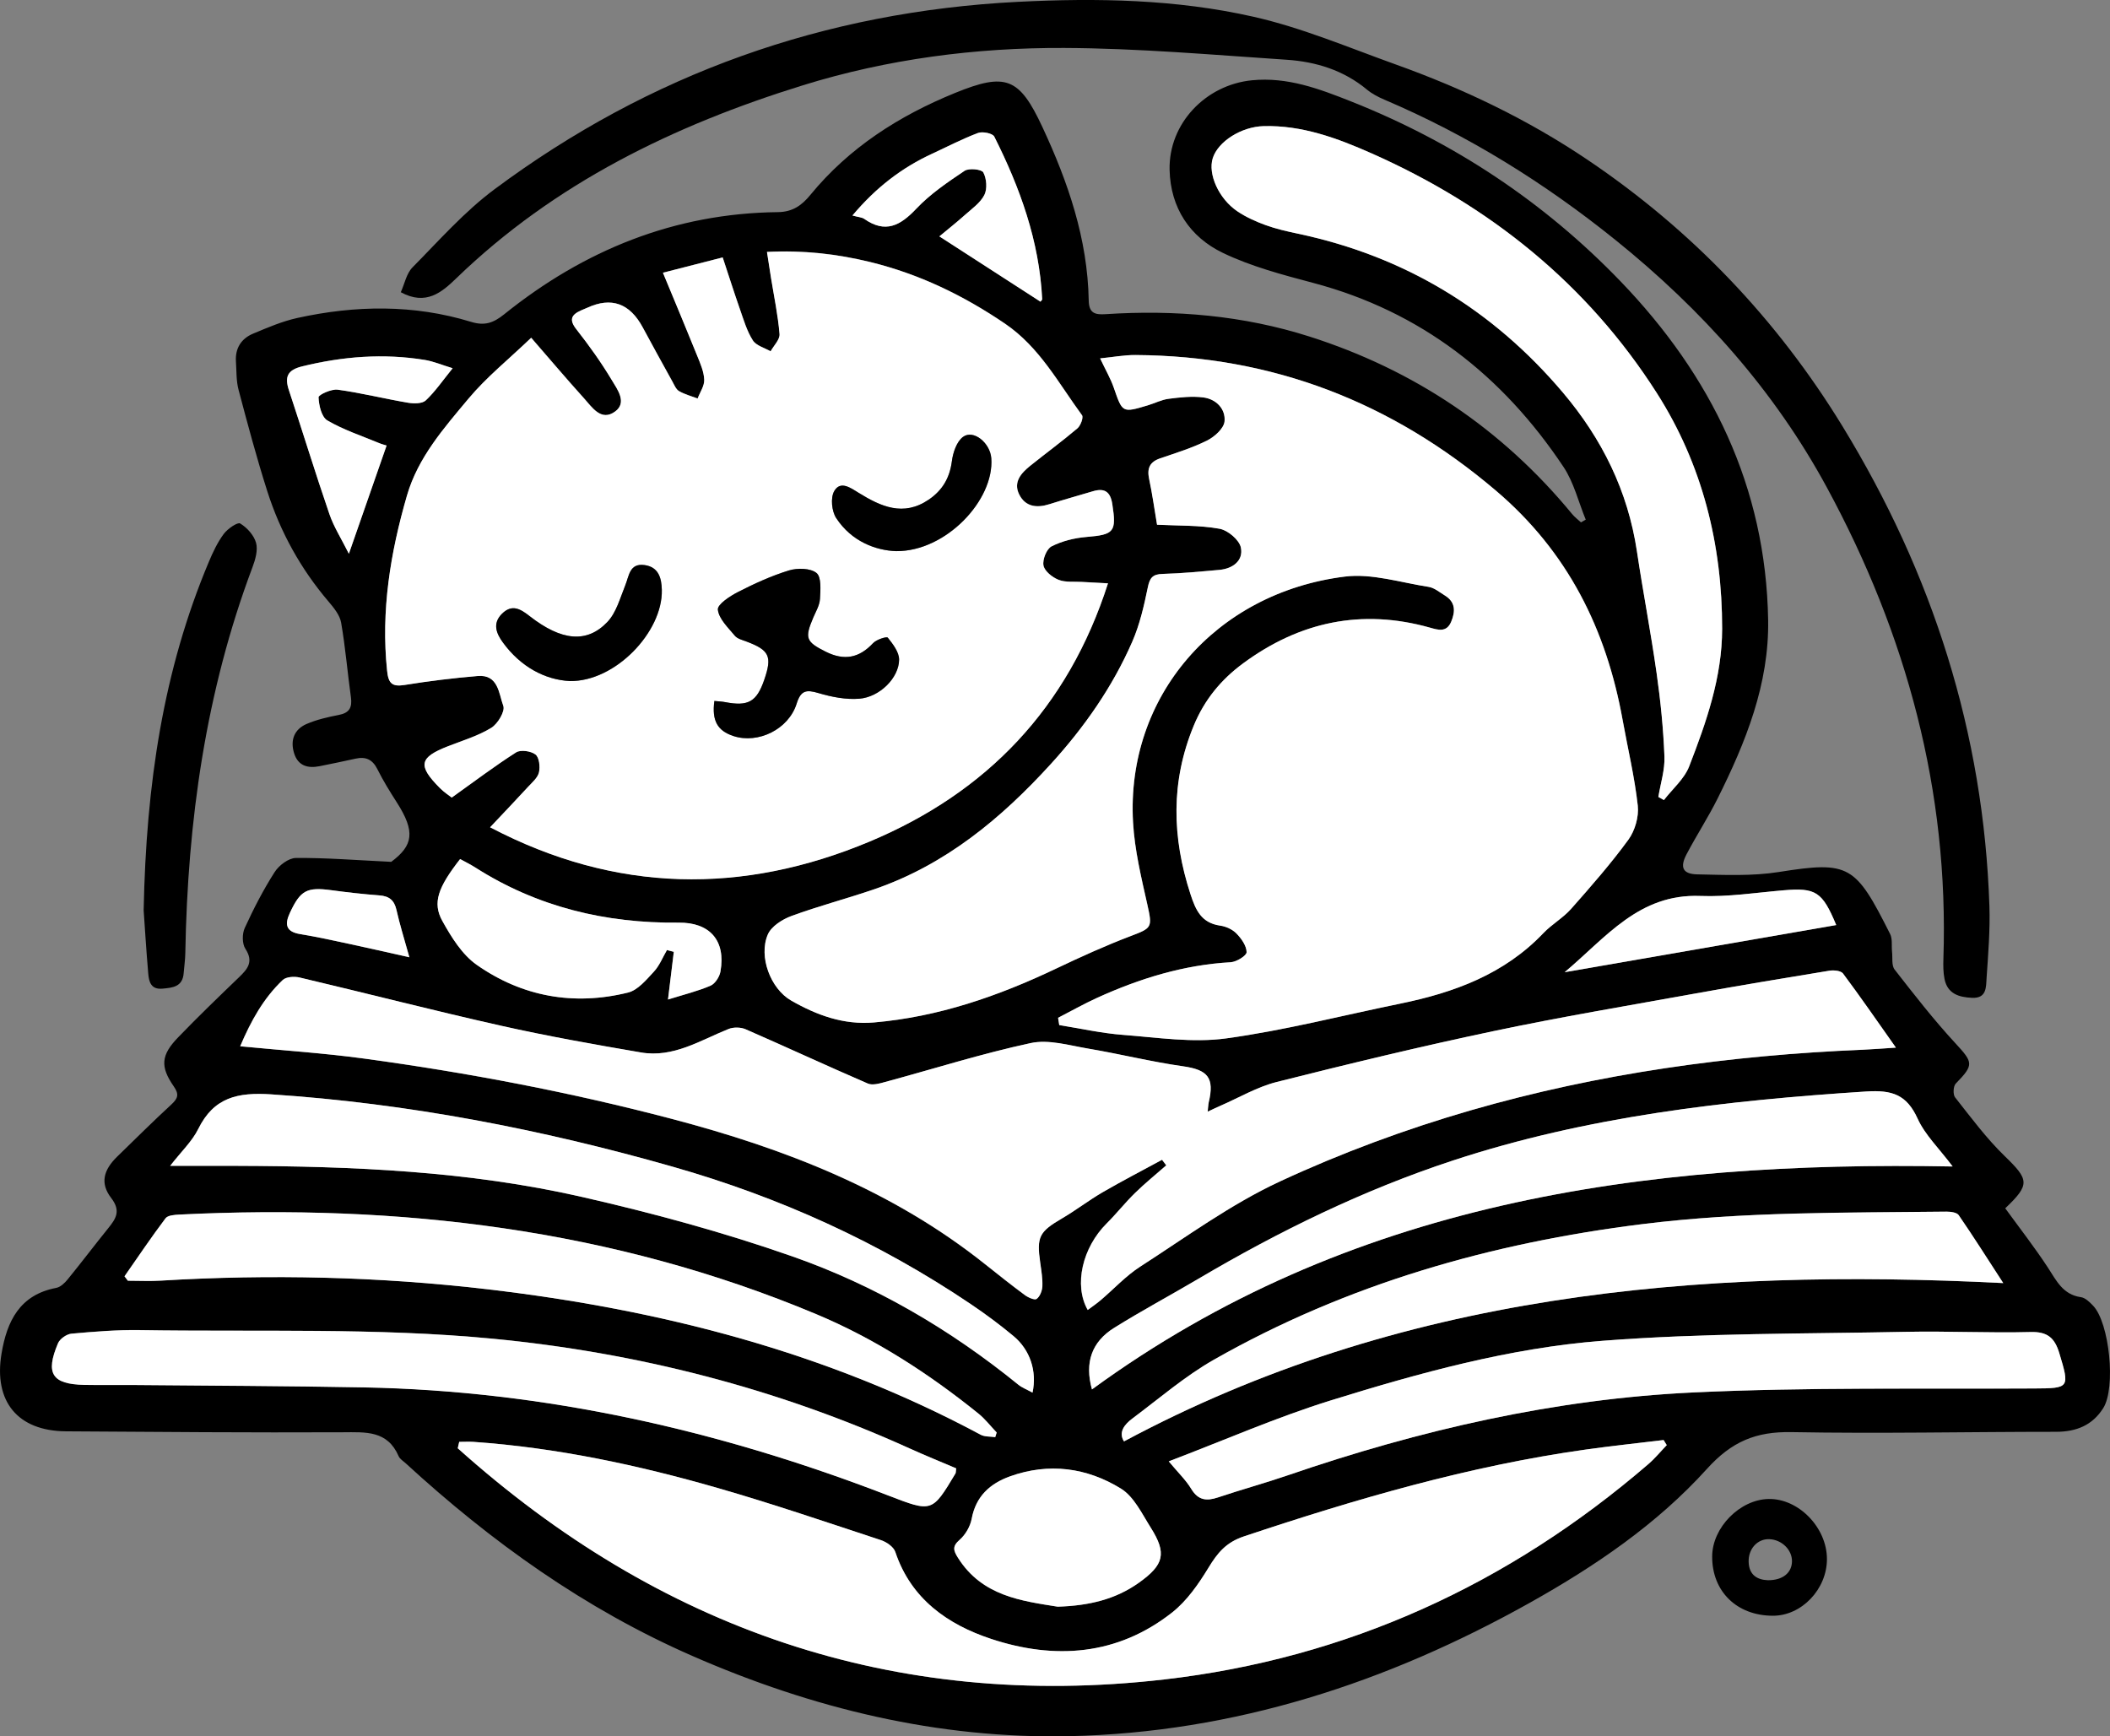
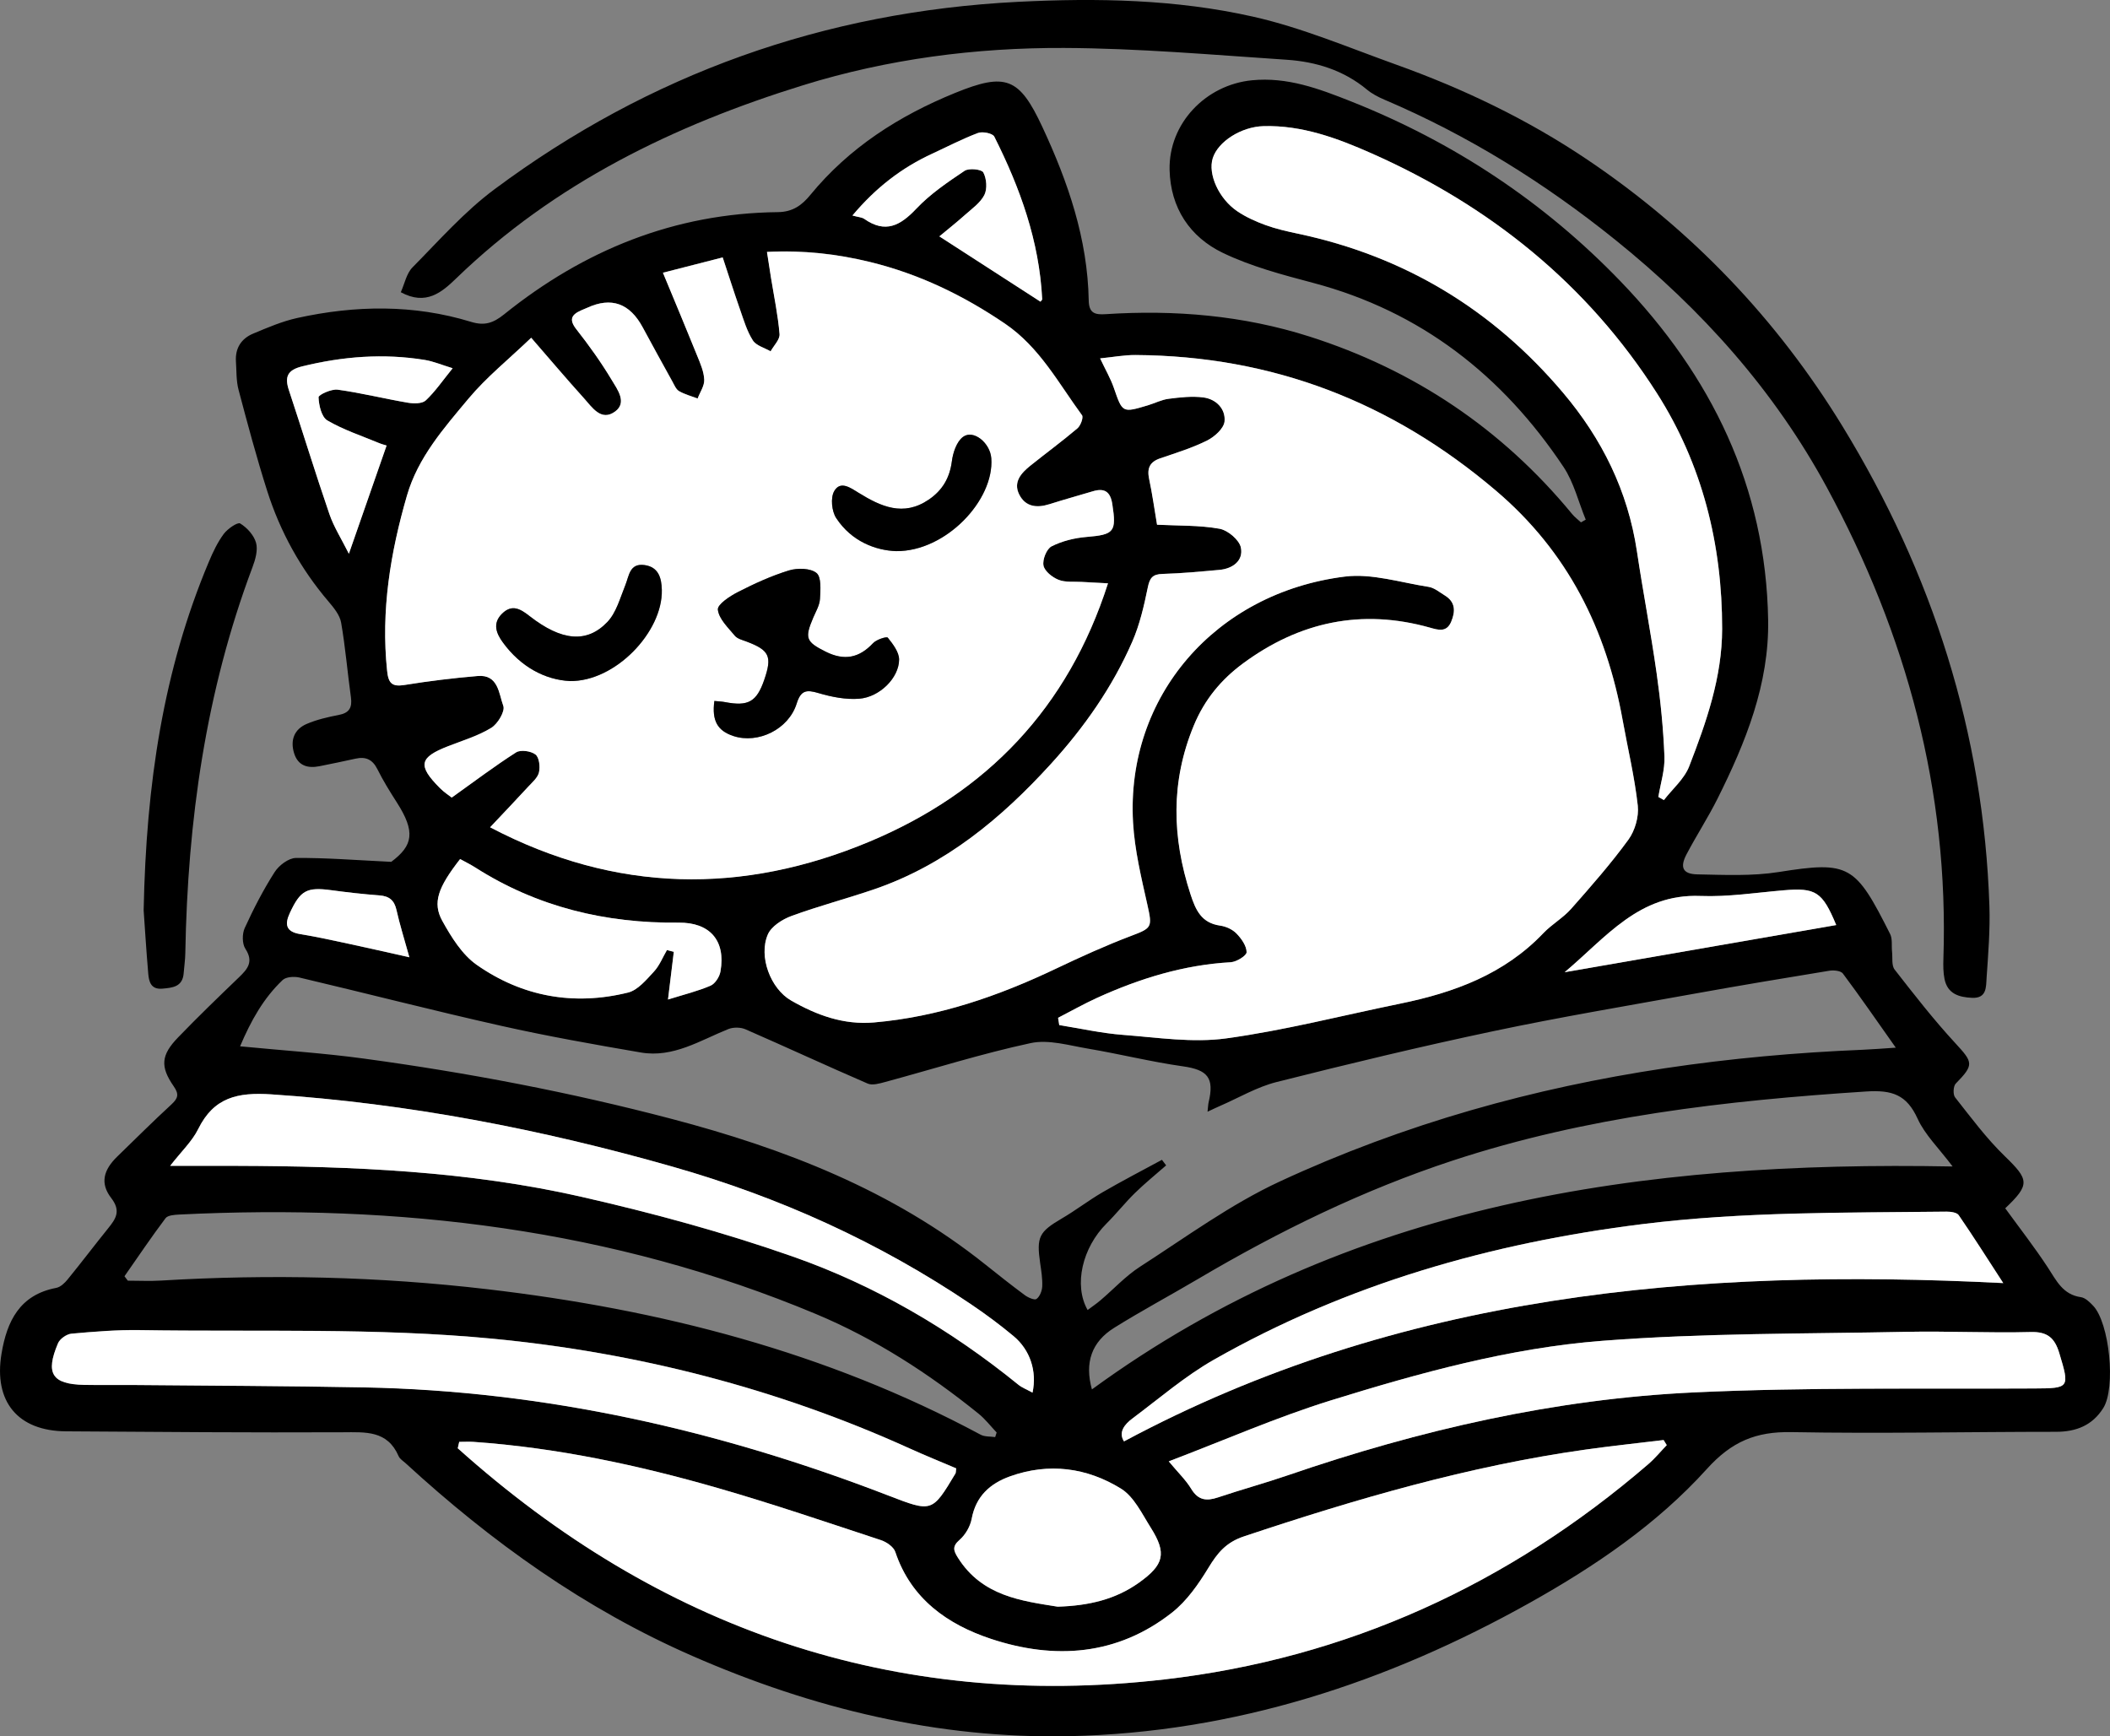
<svg xmlns="http://www.w3.org/2000/svg" id="Capa_2" viewBox="0 0 402.61 331.34">
  <rect x="0" y="0" width="402.61" height="331.34" fill="#808080" stroke="none" />
  <defs>
    <style>.cls-1{fill:#000;}.cls-1,.cls-2{stroke-width:0px;}.cls-2{fill:#fff;}</style>
  </defs>
  <g id="Capa_1-2">
    <path class="cls-1" d="M302.58,99.17c-1.39-3.37-2.26-7.09-4.24-10.06-11.64-17.46-27.22-29.68-47.79-35.13-5.84-1.55-11.8-3.12-17.21-5.72-6.3-3.03-10-8.59-10.17-15.84-.2-8.84,6.87-16.23,15.72-17.1,6.77-.66,12.82,1.62,18.87,4.02,19.6,7.77,36.84,19.17,51.45,34.34,17.34,18.01,27.74,39.23,28.17,64.62.21,12.25-4.29,23.36-9.66,34.11-1.81,3.62-4.03,7.03-5.91,10.61-1.31,2.49-.73,3.77,2.04,3.83,5.19.1,10.48.36,15.57-.45,13.5-2.15,14.62-1.31,21.23,11.82.48.95.25,2.24.37,3.37.13,1.16-.12,2.63.49,3.42,3.72,4.77,7.45,9.57,11.55,14.01,3.45,3.74,3.64,4.14.12,7.75-.48.49-.56,2.09-.13,2.63,3.03,3.84,5.97,7.82,9.47,11.21,4.64,4.5,4.89,5.41.1,9.96,2.71,3.73,5.58,7.41,8.13,11.3,1.64,2.5,2.85,5.17,6.31,5.66.84.12,1.67.94,2.32,1.62,3.14,3.28,4.38,15.69,1.94,19.55-2.06,3.27-5.12,4.51-8.95,4.52-16.85,0-33.7.37-50.54.06-6.77-.12-11.39,1.77-16.15,7.04-9.52,10.54-21.34,18.56-33.75,25.51-27.3,15.28-56.41,24.79-87.86,25.47-25.09.54-49.05-5.28-72.01-15.33-20.45-8.95-38.3-21.73-54.66-36.75-.47-.43-1.11-.81-1.34-1.35-2.14-4.94-6.29-4.58-10.68-4.56-17.59.08-35.19-.06-52.78-.18-9.22-.06-13.84-5.68-12.31-14.83,1.03-6.19,3.47-11.22,10.43-12.54.81-.15,1.62-.92,2.18-1.61,2.62-3.21,5.12-6.52,7.72-9.74,1.48-1.83,2.51-3.32.6-5.8-2.16-2.8-1.49-5.34,1.14-7.9,3.44-3.34,6.83-6.72,10.36-9.97,1.25-1.16,1.48-1.93.43-3.44-2.62-3.77-2.43-5.97.83-9.34,3.77-3.91,7.69-7.69,11.6-11.45,1.66-1.59,2.86-2.98,1.24-5.46-.63-.96-.63-2.85-.13-3.95,1.68-3.67,3.54-7.29,5.71-10.68.82-1.29,2.67-2.69,4.06-2.7,5.69-.05,11.38.41,18.19.74,4.19-3.12,4.65-5.75,1.06-11.35-1.32-2.06-2.62-4.16-3.71-6.35-.93-1.85-2.23-2.42-4.16-1.99-2.29.51-4.59.98-6.88,1.44-2.26.45-4.1-.09-4.84-2.47-.77-2.47,0-4.56,2.38-5.59,1.93-.83,4.05-1.32,6.13-1.72,2.02-.38,2.6-1.41,2.33-3.36-.66-4.75-1.05-9.54-1.87-14.26-.25-1.44-1.4-2.84-2.4-4.02-5.33-6.25-9.22-13.31-11.7-21.09-2.03-6.37-3.76-12.85-5.47-19.31-.46-1.72-.38-3.59-.5-5.4-.17-2.54,1.02-4.39,3.29-5.33,2.74-1.15,5.52-2.34,8.4-2.98,11.1-2.44,22.22-2.62,33.18.74,2.55.78,4.21.24,6.28-1.42,15.23-12.26,32.52-19.3,52.25-19.52,2.89-.03,4.63-1.37,6.18-3.26,7.43-9.06,16.93-15.12,27.65-19.49,9.65-3.93,12.25-2.95,16.65,6.51,4.9,10.51,8.63,21.35,8.84,33.1.04,2.43,1.19,2.75,3.23,2.61,13.2-.86,26.24.24,38.86,4.26,19.99,6.37,36.77,17.63,50.14,33.87.49.6,1.13,1.07,1.7,1.6.3-.17.6-.34.89-.51h.02ZM220.77,100.12c4.14.21,8.12.08,11.95.77,1.59.29,3.78,2.13,4.07,3.6.5,2.48-1.53,4.02-4.11,4.25-3.61.32-7.22.66-10.83.77-1.89.05-2.44.75-2.82,2.56-.73,3.52-1.54,7.11-2.97,10.38-3.77,8.64-9.16,16.32-15.48,23.27-9.49,10.43-20.17,19.31-33.77,23.97-5.23,1.79-10.6,3.2-15.79,5.1-1.74.64-3.83,1.97-4.5,3.53-1.81,4.19.52,10.34,4.44,12.59,4.87,2.79,10.01,4.69,15.81,4.19,12.29-1.06,23.69-5,34.74-10.27,4.69-2.23,9.43-4.39,14.28-6.23,4.05-1.53,4.12-1.64,3.15-5.98-1.16-5.18-2.43-10.42-2.73-15.69-1.38-24,15.69-43.81,40.39-46.91,5.18-.65,10.68,1.13,16.01,1.96,1.09.17,2.09,1.02,3.08,1.63,2.05,1.25,2.06,3.02,1.23,5.01-.88,2.12-2.52,1.58-4.06,1.14-13.04-3.67-24.9-1.12-35.68,6.84-4.17,3.08-7.34,6.91-9.38,11.85-4.43,10.71-4.15,21.34-.63,32.17.99,3.03,2.09,5.49,5.66,6,1.11.16,2.35.73,3.12,1.51.94.96,1.91,2.35,1.93,3.56,0,.65-1.93,1.85-3.03,1.92-8.97.51-17.36,3.11-25.47,6.78-2.54,1.15-4.98,2.54-7.47,3.82.07.46.15.93.22,1.39,4.06.64,8.09,1.56,12.17,1.87,6.55.5,13.26,1.55,19.68.67,11.16-1.53,22.14-4.36,33.19-6.63,10.29-2.11,19.87-5.61,27.35-13.47,1.61-1.69,3.74-2.89,5.28-4.62,3.79-4.28,7.57-8.59,10.93-13.2,1.25-1.72,2.02-4.38,1.79-6.48-.61-5.49-1.91-10.9-2.89-16.34-3.12-17.33-10.46-32.12-24.19-43.79-19.92-16.93-42.66-25.71-68.76-25.87-2.16,0-4.31.4-6.75.64,1.05,2.22,2.01,3.87,2.62,5.63,1.65,4.76,1.6,4.79,6.5,3.32,1.33-.4,2.61-1.07,3.96-1.24,2.19-.27,4.45-.54,6.61-.26,2.45.32,4.28,2.2,4.05,4.58-.13,1.34-1.91,2.93-3.32,3.64-2.84,1.42-5.93,2.36-8.95,3.4-2,.69-2.55,1.91-2.12,3.93.6,2.8.99,5.65,1.51,8.73h-.02ZM93.53,157.85c24,12.6,48.21,12.86,72.43,2.72,22.28-9.34,37.82-25.43,45.47-49.27-2.07-.11-3.54-.18-5.01-.27-1.49-.09-3.1.12-4.42-.4-1.19-.47-2.67-1.64-2.88-2.73-.22-1.13.59-3.18,1.55-3.66,2.01-1.02,4.38-1.6,6.65-1.79,5.29-.43,5.76-.96,4.93-6.28-.38-2.4-1.51-3.1-3.73-2.43-2.75.83-5.53,1.6-8.27,2.46-2.41.76-4.59.51-5.77-1.87-1.17-2.36.38-4.06,2.11-5.46,2.99-2.4,6.08-4.67,9.01-7.15.61-.51,1.18-2.08.87-2.5-4.51-6.14-8.08-12.98-14.71-17.48-7.95-5.4-16.39-9.47-25.71-11.75-6.32-1.55-12.71-2.28-19.69-1.93.29,1.88.52,3.42.77,4.95.57,3.57,1.33,7.12,1.63,10.72.09,1.05-1.11,2.2-1.71,3.3-1.16-.68-2.75-1.08-3.39-2.09-1.12-1.76-1.73-3.87-2.44-5.88-1.15-3.27-2.19-6.57-3.31-9.95-4,1.03-7.63,1.96-11.4,2.92,2.33,5.63,4.48,10.72,6.54,15.85.59,1.47,1.27,3.02,1.34,4.56.05,1.18-.81,2.39-1.26,3.59-1.19-.45-2.46-.78-3.55-1.41-.58-.33-.9-1.16-1.26-1.81-1.91-3.45-3.81-6.9-5.68-10.37-2.47-4.59-5.99-5.83-10.56-3.73-.39.18-.79.33-1.18.5-1.84.82-2.37,1.74-.9,3.62,2.43,3.09,4.73,6.32,6.75,9.68,1.06,1.77,2.97,4.28.65,5.99-2.68,1.98-4.41-.8-5.99-2.55-3.33-3.7-6.55-7.5-10.04-11.51-4.28,4.1-8.55,7.53-11.99,11.65-4.67,5.6-9.6,11.18-11.71,18.45-3.17,10.93-5,22-3.79,33.45.25,2.41.95,3.08,3.35,2.7,4.62-.74,9.28-1.31,13.95-1.71,3.94-.33,4.01,3.39,4.87,5.7.38,1.02-1.05,3.43-2.29,4.19-2.51,1.53-5.43,2.41-8.2,3.49-5.56,2.15-5.9,3.69-1.61,8,.8.8,1.77,1.43,2.26,1.82,4.32-3.08,8.2-6.02,12.29-8.63.86-.54,2.82-.26,3.69.41.71.55.91,2.32.67,3.39-.23,1.03-1.28,1.91-2.06,2.76-2.28,2.48-4.62,4.92-7.25,7.72l-.02.02ZM361.73,199.91c-3.68-5.21-6.8-9.74-10.09-14.14-.4-.54-1.76-.67-2.6-.53-8.51,1.39-17.02,2.81-25.51,4.34-12.89,2.33-25.82,4.49-38.63,7.2-13.84,2.92-27.61,6.24-41.33,9.7-3.73.94-7.17,2.99-10.74,4.54-.69.3-1.37.63-2.42,1.12.11-.96.11-1.37.2-1.76,1.14-4.73-.19-6.23-4.9-6.9-6.08-.86-12.07-2.36-18.13-3.38-3.62-.61-7.52-1.79-10.93-1.05-9.35,2.01-18.51,4.92-27.76,7.42-1.07.29-2.43.69-3.33.3-7.8-3.37-15.51-6.95-23.3-10.35-.93-.41-2.32-.43-3.26-.06-5.41,2.17-10.54,5.54-16.72,4.48-8.92-1.53-17.84-3.11-26.66-5.09-12.88-2.89-25.67-6.19-38.51-9.22-1-.23-2.54-.13-3.19.49-3.64,3.46-6.04,7.75-8.11,12.64,8.23.8,16,1.3,23.69,2.35,19.76,2.69,39.31,6.41,58.62,11.49,21.66,5.69,42.15,13.64,59.85,27.76,2.5,1.99,5,3.98,7.57,5.88.63.47,1.87,1.01,2.24.73.63-.47,1.05-1.55,1.09-2.4.06-1.47-.18-2.97-.4-4.45-.72-5.01-.2-5.96,4.16-8.52,2.65-1.55,5.1-3.45,7.75-4.99,3.72-2.16,7.55-4.14,11.33-6.19.27.35.54.71.8,1.06-1.99,1.75-4.06,3.42-5.95,5.27-1.9,1.86-3.55,3.96-5.43,5.83-4.59,4.57-6.31,11.74-3.6,16.5.85-.64,1.7-1.21,2.47-1.87,2.52-2.14,4.79-4.63,7.54-6.4,8.76-5.64,17.29-11.91,26.67-16.26,11.74-5.45,24.04-10,36.48-13.59,24.35-7.03,49.38-10.49,74.72-11.54,1.88-.08,3.75-.23,6.29-.4h.03ZM87.63,275.14c-.09.41-.19.81-.28,1.22,38.35,34.38,83.19,50.06,134.78,44.12,34.86-4.01,65.72-18.12,92.39-41.09,1.27-1.09,2.35-2.41,3.52-3.63-.2-.32-.4-.65-.6-.97-4.94.6-9.88,1.12-14.8,1.81-22.37,3.14-43.92,9.45-65.28,16.58-3.43,1.15-5.06,3.18-6.77,5.99-1.9,3.12-4.12,6.32-6.94,8.54-10.45,8.22-22.42,9.05-34.56,5.02-8.25-2.74-15.25-7.6-18.25-16.59-.32-.97-1.68-1.9-2.75-2.25-10.32-3.4-20.61-6.91-31.05-9.92-15.28-4.4-30.8-7.72-46.71-8.83-.89-.06-1.79,0-2.69,0h-.01ZM316.43,152.07c.36.2.71.4,1.07.6,1.64-2.13,3.89-4.02,4.82-6.43,3.27-8.43,6.28-16.99,6.29-26.24.02-16.16-3.81-31.43-12.46-44.99-13.29-20.83-31.91-35.76-54.44-45.75-6.52-2.89-13.25-5.38-20.59-5.19-4.27.11-8.71,2.94-9.71,6.13-.94,3.01,1.12,7.72,4.71,10.13,1.65,1.11,3.54,1.96,5.42,2.64,1.99.72,4.09,1.19,6.17,1.63,20.32,4.31,37.11,14.46,50.52,30.31,7.47,8.83,12.39,18.78,14.12,30.29,1.17,7.77,2.66,15.49,3.76,23.27.75,5.26,1.28,10.57,1.49,15.87.1,2.56-.75,5.15-1.16,7.73h-.01ZM223.01,278.86c1.79,2.15,3.27,3.56,4.29,5.25,1.32,2.18,2.9,2.37,5.1,1.63,4.44-1.49,8.97-2.73,13.41-4.25,25.13-8.63,50.9-14.55,77.44-15.79,21.6-1.01,43.26-.62,64.9-.75,6.73-.04,6.8-.08,4.78-6.76-.87-2.87-2.23-4.09-5.45-4.01-7.88.21-15.78-.2-23.66-.04-19.39.4-38.83.22-58.14,1.72-17.65,1.37-34.85,6.12-51.75,11.37-10.34,3.21-20.32,7.59-30.92,11.63h0ZM182.45,280.18c-2.91-1.24-5.95-2.47-8.93-3.82-25.29-11.46-52.02-18.27-79.42-20.91-22.31-2.15-44.91-1.29-67.39-1.65-4.35-.07-8.72.29-13.06.68-.93.08-2.22.98-2.58,1.83-2.46,5.8-1.14,7.82,5.03,7.94,2.98.06,5.97,0,8.95.02,14.81.14,29.63.17,44.44.46,34.59.66,67.78,8.2,99.95,20.61,8.41,3.25,8.39,3.29,12.87-4.18.1-.16.06-.41.14-1v.02ZM372.58,222.59c-2.64-3.51-5.28-6.04-6.68-9.12-2.09-4.59-4.87-5.51-9.82-5.19-26.77,1.74-53.25,4.75-78.91,13.19-17.1,5.63-33.11,13.46-48.56,22.58-5.32,3.14-10.78,6.06-16.02,9.33-4.28,2.67-5.67,6.62-4.24,11.75,48.88-35.68,104.92-43.66,164.22-42.54h0ZM382.24,244.84c-3.14-4.83-5.74-8.95-8.5-12.96-.36-.52-1.53-.68-2.32-.67-19.39.22-38.79-.03-58.11,2.39-28.84,3.61-56.34,11.45-81.7,25.87-5.51,3.14-10.41,7.38-15.52,11.2-1.56,1.16-2.72,2.66-1.62,4.38,52.59-28.18,109.1-33.18,167.77-30.21h0ZM23.76,243.55l.63.83c2.12,0,4.25.11,6.36-.02,20.79-1.25,41.58-.77,62.23,1.65,32.91,3.84,64.68,11.95,94.13,27.76.78.42,1.85.32,2.78.46.09-.29.19-.58.28-.88-1.16-1.22-2.19-2.58-3.49-3.62-9.49-7.66-19.7-14.26-30.95-18.97-38.91-16.29-79.67-21.06-121.48-19-.92.05-2.23.12-2.67.71-2.72,3.61-5.24,7.37-7.83,11.07h.01ZM197.01,265.74c.88-4.11-.48-8.16-3.61-10.77-2.61-2.18-5.36-4.21-8.18-6.12-17.53-11.82-36.48-20.41-56.88-26.22-25.1-7.15-50.49-12.07-76.56-13.8-6.46-.43-10.98.56-13.97,6.62-1.15,2.34-3.18,4.24-5.35,7.02,4.88,0,8.81-.01,12.73,0,22.09.07,44.16.99,65.76,5.91,13.57,3.09,27.09,6.76,40.21,11.36,15.74,5.51,30.12,13.91,43.13,24.48.7.57,1.59.9,2.71,1.52h.01ZM127.46,190.73c3.04-.95,5.67-1.59,8.12-2.64.88-.38,1.72-1.69,1.89-2.7,1.05-5.95-2.07-9.39-7.98-9.33-13.92.15-26.98-2.97-38.83-10.54-.94-.6-1.95-1.09-2.87-1.59-4.2,5.4-5.31,8.32-3.39,11.8,1.71,3.09,3.77,6.42,6.56,8.38,8.69,6.09,18.54,7.86,28.88,5.29,1.87-.46,3.48-2.44,4.93-3.99,1.07-1.15,1.67-2.73,2.49-4.12.44.11.87.23,1.31.34-.33,2.68-.65,5.36-1.11,9.1ZM201.82,306.59c6.04-.19,11.04-1.42,15.44-4.54,4.86-3.45,5.4-5.63,2.32-10.52-1.68-2.66-3.21-5.93-5.7-7.47-6.5-4.01-13.75-5-21.16-2.34-3.83,1.37-6.52,3.8-7.32,8.1-.27,1.45-1.18,3.04-2.29,4-1.45,1.27-1.19,2.06-.32,3.45,4.62,7.32,12.18,8.22,19.02,9.32h.01ZM73.77,85.01c-.29-.09-.9-.24-1.47-.48-3.31-1.38-6.77-2.51-9.84-4.31-1.11-.65-1.62-2.88-1.68-4.42-.02-.47,2.46-1.62,3.66-1.45,4.5.62,8.92,1.73,13.4,2.49,1.11.19,2.71.2,3.4-.44,1.8-1.69,3.22-3.79,5.13-6.14-2.1-.64-3.66-1.31-5.29-1.58-7.89-1.29-15.68-.68-23.44,1.23-2.8.69-3.36,2-2.51,4.55,2.61,7.86,5.03,15.79,7.72,23.62.84,2.46,2.3,4.72,3.72,7.58,2.5-7.18,4.78-13.73,7.2-20.66h0ZM162.66,41.12c1.11.3,1.79.32,2.26.65,4.01,2.81,6.85,1.3,9.9-1.93,2.66-2.82,5.98-5.07,9.23-7.25.83-.55,3.26-.3,3.58.31.62,1.18.78,3.13.2,4.29-.77,1.52-2.39,2.64-3.73,3.84-1.54,1.38-3.17,2.67-4.86,4.07,6.73,4.35,13.01,8.4,19.29,12.46.11-.16.34-.33.33-.48-.55-11.07-4.22-21.24-9.14-31.02-.32-.63-2.24-1.02-3.11-.69-2.98,1.12-5.83,2.61-8.73,3.95-5.79,2.67-10.73,6.44-15.22,11.79h0ZM350.37,176.52c-2.66-6.4-3.92-7.16-10.05-6.63-5.29.45-10.62,1.29-15.89,1.08-11.7-.46-17.96,7.91-25.88,14.55,17.57-3.05,34.57-6,51.82-9h0ZM78.12,182.67c-.98-3.53-1.85-6.24-2.46-9.02-.42-1.87-1.39-2.65-3.26-2.79-3.07-.23-6.13-.58-9.18-.99-4.68-.63-5.89.02-7.9,4.33-1.04,2.23-.74,3.6,1.98,4.05,3.14.51,6.25,1.21,9.37,1.87,3.59.77,7.17,1.59,11.46,2.55h0Z" />
    <path class="cls-1" d="M76.48,55.75c.73-1.62,1.08-3.56,2.22-4.72,5.07-5.13,9.91-10.64,15.65-14.91C123.97,14.08,157.32,2.22,194.24.35c15.09-.76,30.15-.49,44.86,2.83,9.29,2.09,18.21,5.89,27.22,9.12,12.89,4.62,25.17,10.49,36.55,18.16,19.93,13.42,36.18,30.43,48.69,50.87,17.18,28.08,26.95,58.54,28.04,91.57.15,4.57-.23,9.16-.54,13.73-.11,1.69.05,3.9-2.75,3.78-2.52-.11-4.72-.76-5.28-3.62-.25-1.24-.25-2.55-.21-3.82,1.07-32.05-7.04-61.89-22.19-89.87-10.06-18.59-23.92-34.05-40.4-47.32-13.55-10.91-28.11-19.96-44.09-26.77-1.17-.5-2.34-1.11-3.31-1.91-4.46-3.71-9.75-5.33-15.34-5.7-14.14-.94-28.29-2.19-42.44-2.25-16.88-.07-33.63,2.1-49.84,7.12-24.6,7.63-47.35,18.66-66.13,36.82-2.75,2.66-5.77,5.3-10.61,2.67h.01Z" />
    <path class="cls-1" d="M27.41,173.71c.48-24.14,3.75-45.83,12.43-66.48.78-1.86,1.66-3.73,2.85-5.34.73-.98,2.64-2.3,3.14-2,1.31.79,2.63,2.25,3.03,3.7.38,1.38-.13,3.18-.68,4.64-8.93,23.74-12.38,48.43-12.82,73.64-.02,1.27-.21,2.54-.31,3.81-.19,2.64-2.12,2.81-4.11,2.98-2.13.18-2.52-1.32-2.65-2.84-.4-4.67-.68-9.34-.88-12.12h0Z" />
-     <path class="cls-1" d="M326.7,297c.02-5.52,5.3-10.88,10.8-10.96,5.7-.09,11.08,5.45,11.1,11.43.02,5.77-4.83,10.87-10.33,10.85-6.88-.02-11.6-4.64-11.57-11.32ZM337.32,301.54c2.87.03,4.6-1.44,4.61-3.63.01-2.19-1.96-4.11-4.32-4.2-2.25-.09-4.03,1.83-3.95,4.34.08,2.55,1.71,3.41,3.65,3.49h.01Z" />
    <path class="cls-2" d="M220.77,100.12c-.52-3.08-.91-5.93-1.51-8.73-.43-2.02.11-3.25,2.12-3.93,3.02-1.03,6.11-1.98,8.95-3.4,1.42-.71,3.19-2.3,3.32-3.64.23-2.39-1.6-4.27-4.05-4.58-2.16-.28-4.42-.02-6.61.26-1.35.17-2.63.84-3.96,1.24-4.9,1.47-4.85,1.44-6.5-3.32-.61-1.77-1.57-3.41-2.62-5.63,2.44-.24,4.6-.66,6.75-.64,26.1.16,48.84,8.93,68.76,25.87,13.73,11.67,21.07,26.46,24.19,43.79.98,5.45,2.29,10.86,2.89,16.34.23,2.1-.54,4.76-1.79,6.48-3.36,4.61-7.15,8.92-10.93,13.2-1.54,1.74-3.67,2.94-5.28,4.62-7.48,7.86-17.06,11.37-27.35,13.47-11.06,2.26-22.04,5.1-33.19,6.63-6.41.88-13.12-.17-19.68-.67-4.08-.31-8.12-1.22-12.17-1.87-.07-.46-.15-.93-.22-1.39,2.49-1.28,4.93-2.66,7.47-3.82,8.1-3.68,16.49-6.28,25.47-6.78,1.11-.06,3.04-1.26,3.03-1.92-.01-1.21-.99-2.6-1.93-3.56-.76-.79-2.01-1.36-3.12-1.51-3.58-.51-4.67-2.96-5.66-6-3.53-10.83-3.8-21.46.63-32.17,2.04-4.94,5.21-8.77,9.38-11.85,10.78-7.96,22.64-10.51,35.68-6.84,1.54.43,3.18.98,4.06-1.14.83-1.99.82-3.76-1.23-5.01-1-.61-1.99-1.46-3.08-1.63-5.33-.82-10.83-2.61-16.01-1.96-24.69,3.1-41.76,22.91-40.39,46.91.3,5.27,1.57,10.51,2.73,15.69.97,4.34.89,4.45-3.15,5.98-4.85,1.84-9.59,4-14.28,6.23-11.05,5.26-22.45,9.21-34.74,10.27-5.8.5-10.95-1.4-15.81-4.19-3.92-2.25-6.24-8.4-4.44-12.59.67-1.56,2.76-2.89,4.5-3.53,5.19-1.91,10.56-3.31,15.79-5.1,13.6-4.66,24.28-13.54,33.77-23.97,6.32-6.95,11.71-14.63,15.48-23.27,1.43-3.27,2.25-6.86,2.97-10.38.37-1.82.93-2.51,2.82-2.56,3.62-.1,7.23-.44,10.83-.77,2.58-.23,4.61-1.78,4.11-4.25-.29-1.46-2.48-3.31-4.07-3.6-3.83-.69-7.81-.56-11.95-.77h.02Z" />
    <path class="cls-2" d="M93.53,157.85c2.64-2.8,4.97-5.24,7.25-7.72.79-.85,1.83-1.73,2.06-2.76.24-1.07.05-2.84-.67-3.39-.86-.67-2.83-.95-3.69-.41-4.09,2.61-7.97,5.55-12.29,8.63-.49-.39-1.46-1.01-2.26-1.82-4.29-4.31-3.95-5.84,1.61-8,2.78-1.08,5.7-1.95,8.2-3.49,1.24-.76,2.67-3.17,2.29-4.19-.85-2.3-.93-6.03-4.87-5.7-4.66.39-9.32.96-13.95,1.71-2.4.39-3.1-.29-3.35-2.7-1.2-11.45.62-22.52,3.79-33.45,2.11-7.28,7.04-12.85,11.71-18.45,3.44-4.12,7.71-7.55,11.99-11.65,3.49,4.02,6.7,7.82,10.04,11.51,1.58,1.75,3.31,4.53,5.99,2.55,2.32-1.71.41-4.22-.65-5.99-2.02-3.37-4.32-6.59-6.75-9.68-1.47-1.87-.94-2.79.9-3.62.39-.17.79-.33,1.18-.5,4.57-2.1,8.09-.86,10.56,3.73,1.87,3.47,3.77,6.92,5.68,10.37.36.65.69,1.48,1.26,1.81,1.09.63,2.36.96,3.55,1.41.45-1.2,1.31-2.41,1.26-3.59-.06-1.54-.74-3.09-1.34-4.56-2.07-5.13-4.21-10.22-6.54-15.85,3.77-.97,7.39-1.9,11.4-2.92,1.12,3.38,2.17,6.68,3.31,9.95.7,2.01,1.31,4.11,2.44,5.88.64,1.01,2.23,1.41,3.39,2.09.61-1.1,1.8-2.26,1.71-3.3-.3-3.59-1.05-7.15-1.63-10.72-.25-1.54-.48-3.07-.77-4.95,6.98-.35,13.37.39,19.69,1.93,9.32,2.28,17.76,6.35,25.71,11.75,6.62,4.5,10.2,11.34,14.71,17.48.31.42-.27,1.99-.87,2.5-2.92,2.48-6.02,4.75-9.01,7.15-1.73,1.39-3.28,3.1-2.11,5.46,1.18,2.38,3.36,2.64,5.77,1.87,2.74-.87,5.51-1.64,8.27-2.46,2.22-.67,3.36.03,3.73,2.43.83,5.31.37,5.84-4.93,6.28-2.27.19-4.64.77-6.65,1.79-.95.48-1.77,2.53-1.55,3.66.21,1.08,1.69,2.26,2.88,2.73,1.32.52,2.94.31,4.42.4,1.47.09,2.94.16,5.01.27-7.64,23.84-23.19,39.93-45.47,49.27-24.22,10.15-48.42,9.88-72.43-2.72l.02-.02ZM136.3,133.76c-.5,3.77.61,5.69,3.64,6.69,4.71,1.55,10.54-1.28,12.07-6.21.8-2.57,1.89-2.66,4.18-1.98,2.48.74,5.2,1.27,7.75,1.07,3.91-.3,7.59-3.98,7.61-7.46,0-1.42-1.18-2.97-2.16-4.19-.21-.26-2.16.36-2.81,1.05-2.63,2.82-5.47,3.42-9.07,1.61-3.75-1.88-3.99-2.57-2.35-6.47.5-1.17,1.22-2.36,1.29-3.58.1-1.7.3-4.17-.66-4.95-1.15-.94-3.63-.99-5.25-.49-3.34,1.02-6.57,2.5-9.68,4.09-1.56.8-4,2.39-3.89,3.39.19,1.76,1.95,3.42,3.23,4.97.49.59,1.47.83,2.26,1.13,4.35,1.64,4.9,2.82,3.36,7.29-1.45,4.21-3.04,5.11-7.47,4.26-.61-.12-1.24-.13-2.06-.22h.01ZM108.72,129.96c8.69.15,17.76-9.39,17.57-17.39-.05-2.27-.62-4.37-3.29-4.74-2.88-.4-2.94,2.04-3.69,3.88-.98,2.41-1.71,5.19-3.41,6.98-3.94,4.13-8.79,3.59-14.81-1.1-1.73-1.35-3.36-2.4-5.3-.47-1.88,1.87-1.05,3.79.17,5.47,3.4,4.67,8.04,7.13,12.77,7.37h0ZM171,105.17c9.49.08,18.74-9.74,18.15-17.72-.22-2.96-3.44-5.55-5.41-4.07-1.2.91-1.89,2.98-2.11,4.62-.42,3.2-1.8,5.57-4.44,7.36-4.84,3.27-9.12,1.29-13.34-1.31-1.56-.96-3.49-2.4-4.68-.32-.72,1.27-.47,3.82.38,5.12,2.97,4.54,7.63,6.2,11.45,6.32h0Z" />
-     <path class="cls-2" d="M361.73,199.91c-2.54.16-4.42.32-6.29.4-25.34,1.05-50.36,4.51-74.72,11.54-12.44,3.59-24.74,8.14-36.48,13.59-9.39,4.36-17.91,10.62-26.67,16.26-2.75,1.77-5.03,4.27-7.54,6.4-.78.66-1.62,1.23-2.47,1.87-2.71-4.76-.99-11.93,3.6-16.5,1.88-1.87,3.53-3.98,5.43-5.83,1.89-1.85,3.96-3.52,5.95-5.27-.27-.35-.54-.71-.8-1.06-3.78,2.06-7.61,4.03-11.33,6.19-2.65,1.54-5.1,3.44-7.75,4.99-4.37,2.56-4.89,3.51-4.16,8.52.21,1.47.46,2.97.4,4.45-.04.85-.46,1.93-1.09,2.4-.37.28-1.61-.26-2.24-.73-2.57-1.9-5.07-3.89-7.57-5.88-17.7-14.12-38.2-22.07-59.85-27.76-19.32-5.08-38.87-8.8-58.62-11.49-7.69-1.05-15.46-1.55-23.69-2.35,2.07-4.89,4.47-9.18,8.11-12.64.65-.62,2.19-.72,3.19-.49,12.85,3.03,25.64,6.33,38.51,9.22,8.82,1.98,17.74,3.56,26.66,5.09,6.18,1.06,11.31-2.31,16.72-4.48.94-.38,2.33-.35,3.26.06,7.79,3.4,15.5,6.98,23.3,10.35.9.39,2.26,0,3.33-.3,9.25-2.5,18.41-5.41,27.76-7.42,3.42-.74,7.31.44,10.93,1.05,6.06,1.02,12.05,2.52,18.13,3.38,4.71.67,6.04,2.16,4.9,6.9-.09.39-.09.8-.2,1.76,1.05-.49,1.73-.82,2.42-1.12,3.57-1.55,7.02-3.6,10.74-4.54,13.72-3.46,27.48-6.78,41.33-9.7,12.81-2.7,25.74-4.87,38.63-7.2,8.49-1.53,17-2.95,25.51-4.34.84-.14,2.2,0,2.6.53,3.29,4.4,6.41,8.93,10.09,14.14h-.03Z" />
    <path class="cls-2" d="M87.63,275.14c.9,0,1.8-.05,2.69,0,15.92,1.11,31.44,4.43,46.71,8.83,10.44,3.01,20.73,6.52,31.05,9.92,1.07.35,2.43,1.29,2.75,2.25,3,8.98,10,13.85,18.25,16.59,12.15,4.03,24.11,3.2,34.56-5.02,2.82-2.22,5.04-5.42,6.94-8.54,1.71-2.81,3.34-4.85,6.77-5.99,21.36-7.13,42.92-13.44,65.28-16.58,4.92-.69,9.87-1.21,14.8-1.81.2.32.4.65.6.97-1.17,1.21-2.24,2.53-3.52,3.63-26.67,22.97-57.53,37.08-92.39,41.09-51.59,5.93-96.43-9.74-134.78-44.12.09-.41.19-.81.28-1.22h0Z" />
    <path class="cls-2" d="M316.43,152.07c.42-2.58,1.27-5.17,1.16-7.73-.21-5.3-.74-10.61-1.49-15.87-1.1-7.78-2.6-15.5-3.76-23.27-1.73-11.51-6.65-21.46-14.12-30.29-13.41-15.85-30.2-26-50.52-30.31-2.08-.44-4.18-.91-6.17-1.63-1.88-.68-3.77-1.53-5.42-2.64-3.58-2.42-5.65-7.12-4.71-10.13,1-3.19,5.44-6.02,9.71-6.13,7.34-.2,14.07,2.3,20.59,5.19,22.54,9.99,41.15,24.92,54.44,45.75,8.65,13.55,12.48,28.83,12.46,44.99-.01,9.25-3.02,17.81-6.29,26.24-.93,2.4-3.18,4.3-4.82,6.43-.36-.2-.71-.4-1.07-.6h.01Z" />
    <path class="cls-2" d="M223.01,278.86c10.6-4.03,20.58-8.42,30.92-11.63,16.9-5.24,34.1-10,51.75-11.37,19.31-1.5,38.75-1.32,58.14-1.72,7.88-.16,15.78.25,23.66.04,3.21-.09,4.58,1.14,5.45,4.01,2.02,6.68,1.95,6.72-4.78,6.76-21.64.12-43.3-.26-64.9.75-26.54,1.24-52.31,7.16-77.44,15.79-4.43,1.52-8.96,2.76-13.41,4.25-2.2.74-3.78.55-5.1-1.63-1.02-1.69-2.51-3.1-4.29-5.25h0Z" />
    <path class="cls-2" d="M182.45,280.18c-.08.59-.04.83-.14,1-4.47,7.47-4.46,7.42-12.87,4.18-32.17-12.42-65.36-19.95-99.95-20.61-14.81-.28-29.63-.32-44.44-.46-2.98-.03-5.97.04-8.95-.02-6.16-.12-7.49-2.15-5.03-7.94.36-.85,1.65-1.75,2.58-1.83,4.34-.39,8.71-.75,13.06-.68,22.48.36,45.08-.5,67.39,1.65,27.41,2.64,54.13,9.45,79.42,20.91,2.98,1.35,6.01,2.58,8.93,3.82v-.02Z" />
-     <path class="cls-2" d="M372.58,222.59c-59.3-1.12-115.34,6.86-164.22,42.54-1.43-5.13-.04-9.09,4.24-11.75,5.24-3.27,10.7-6.19,16.02-9.33,15.45-9.12,31.46-16.95,48.56-22.58,25.66-8.45,52.14-11.46,78.91-13.19,4.96-.32,7.73.6,9.82,5.19,1.4,3.09,4.04,5.61,6.68,9.12h-.01Z" />
    <path class="cls-2" d="M382.24,244.84c-58.66-2.97-115.18,2.04-167.77,30.21-1.1-1.72.06-3.22,1.62-4.38,5.11-3.82,10.01-8.06,15.52-11.2,25.36-14.42,52.86-22.27,81.7-25.87,19.31-2.41,38.72-2.16,58.11-2.39.79,0,1.97.15,2.32.67,2.76,4.01,5.36,8.12,8.5,12.96h0Z" />
-     <path class="cls-2" d="M23.76,243.55c2.59-3.71,5.11-7.47,7.83-11.07.44-.58,1.75-.66,2.67-.71,41.8-2.06,82.57,2.7,121.48,19,11.25,4.71,21.45,11.31,30.95,18.97,1.29,1.04,2.33,2.41,3.49,3.62-.09.29-.19.58-.28.88-.93-.14-2-.04-2.78-.46-29.45-15.8-61.22-23.91-94.13-27.76-20.65-2.41-41.44-2.9-62.23-1.65-2.11.13-4.24.02-6.36.02l-.63-.83h-.01Z" />
    <path class="cls-2" d="M197.01,265.74c-1.13-.62-2.02-.95-2.71-1.52-13.01-10.57-27.38-18.97-43.13-24.48-13.13-4.6-26.64-8.27-40.21-11.36-21.6-4.92-43.67-5.84-65.76-5.91-3.93-.01-7.85,0-12.73,0,2.16-2.78,4.2-4.69,5.35-7.02,2.99-6.05,7.51-7.05,13.97-6.62,26.07,1.73,51.46,6.65,76.56,13.8,20.39,5.81,39.35,14.4,56.88,26.22,2.82,1.9,5.57,3.94,8.18,6.12,3.13,2.61,4.49,6.66,3.61,10.77h0Z" />
    <path class="cls-2" d="M127.46,190.73c.46-3.74.78-6.42,1.11-9.1-.44-.11-.87-.23-1.31-.34-.81,1.39-1.42,2.97-2.49,4.12-1.44,1.55-3.06,3.53-4.93,3.99-10.34,2.56-20.19.8-28.88-5.29-2.79-1.96-4.85-5.3-6.56-8.38-1.92-3.47-.82-6.4,3.39-11.8.92.51,1.93.99,2.87,1.59,11.85,7.56,24.91,10.69,38.83,10.54,5.92-.06,9.03,3.38,7.98,9.33-.18,1.01-1.02,2.32-1.89,2.7-2.45,1.05-5.08,1.69-8.12,2.64Z" />
    <path class="cls-2" d="M201.82,306.59c-6.83-1.09-14.4-1.99-19.02-9.32-.88-1.39-1.14-2.19.32-3.45,1.11-.97,2.02-2.56,2.29-4,.8-4.3,3.49-6.72,7.32-8.1,7.41-2.65,14.66-1.67,21.16,2.34,2.49,1.54,4.02,4.81,5.7,7.47,3.08,4.89,2.54,7.07-2.32,10.52-4.4,3.12-9.41,4.35-15.44,4.54h-.01Z" />
    <path class="cls-2" d="M73.77,85.01c-2.41,6.93-4.69,13.47-7.2,20.66-1.43-2.86-2.88-5.12-3.72-7.58-2.69-7.83-5.11-15.76-7.72-23.62-.85-2.55-.29-3.86,2.51-4.55,7.76-1.91,15.55-2.52,23.44-1.23,1.63.27,3.19.94,5.29,1.58-1.91,2.36-3.33,4.45-5.13,6.14-.68.64-2.29.63-3.4.44-4.48-.76-8.91-1.87-13.4-2.49-1.2-.17-3.68.98-3.66,1.45.06,1.54.57,3.77,1.68,4.42,3.07,1.8,6.52,2.93,9.84,4.31.57.24,1.18.38,1.47.48h0Z" />
    <path class="cls-2" d="M162.66,41.12c4.5-5.35,9.43-9.12,15.22-11.79,2.9-1.34,5.75-2.83,8.73-3.95.87-.33,2.8.06,3.11.69,4.92,9.77,8.59,19.95,9.14,31.02,0,.16-.22.33-.33.48-6.28-4.06-12.56-8.11-19.29-12.46,1.69-1.41,3.32-2.69,4.86-4.07,1.34-1.2,2.96-2.32,3.73-3.84.58-1.16.43-3.11-.2-4.29-.32-.61-2.75-.87-3.58-.31-3.25,2.18-6.57,4.43-9.23,7.25-3.05,3.23-5.89,4.73-9.9,1.93-.47-.33-1.16-.34-2.26-.65h0Z" />
    <path class="cls-2" d="M350.37,176.52c-17.25,2.99-34.26,5.95-51.82,9,7.91-6.64,14.17-15.01,25.88-14.55,5.28.21,10.6-.63,15.89-1.08,6.13-.52,7.4.24,10.05,6.63h0Z" />
    <path class="cls-2" d="M78.12,182.67c-4.29-.96-7.87-1.78-11.46-2.55-3.11-.67-6.23-1.36-9.37-1.87-2.72-.44-3.02-1.82-1.98-4.05,2.01-4.31,3.22-4.96,7.9-4.33,3.05.41,6.11.76,9.18.99,1.87.14,2.84.92,3.26,2.79.62,2.77,1.48,5.49,2.46,9.02h0Z" />
    <path class="cls-1" d="M136.3,133.76c.82.08,1.45.1,2.06.22,4.42.85,6.02-.05,7.47-4.26,1.54-4.47.99-5.65-3.36-7.29-.79-.3-1.77-.53-2.26-1.13-1.28-1.55-3.04-3.2-3.23-4.97-.11-1,2.33-2.6,3.89-3.39,3.12-1.59,6.35-3.07,9.68-4.09,1.62-.49,4.1-.45,5.25.49.95.78.76,3.25.66,4.95-.07,1.22-.79,2.41-1.29,3.58-1.65,3.89-1.41,4.58,2.35,6.47,3.6,1.81,6.44,1.2,9.07-1.61.64-.69,2.6-1.32,2.81-1.05.98,1.22,2.17,2.77,2.16,4.19-.02,3.47-3.7,7.15-7.61,7.46-2.55.2-5.27-.34-7.75-1.07-2.28-.68-3.38-.59-4.18,1.98-1.53,4.93-7.36,7.76-12.07,6.21-3.04-1-4.15-2.91-3.64-6.69h-.01Z" />
-     <path class="cls-1" d="M108.72,129.96c-4.72-.24-9.37-2.7-12.77-7.37-1.22-1.68-2.05-3.6-.17-5.47,1.94-1.93,3.57-.88,5.3.47,6.02,4.69,10.88,5.23,14.81,1.1,1.71-1.79,2.43-4.57,3.41-6.98.75-1.84.81-4.28,3.69-3.88,2.67.37,3.24,2.47,3.29,4.74.19,8-8.88,17.54-17.57,17.39h0Z" />
+     <path class="cls-1" d="M108.72,129.96c-4.72-.24-9.37-2.7-12.77-7.37-1.22-1.68-2.05-3.6-.17-5.47,1.94-1.93,3.57-.88,5.3.47,6.02,4.69,10.88,5.23,14.81,1.1,1.71-1.79,2.43-4.57,3.41-6.98.75-1.84.81-4.28,3.69-3.88,2.67.37,3.24,2.47,3.29,4.74.19,8-8.88,17.54-17.57,17.39Z" />
    <path class="cls-1" d="M171,105.17c-3.82-.13-8.49-1.79-11.45-6.32-.85-1.3-1.1-3.85-.38-5.12,1.18-2.08,3.12-.64,4.68.32,4.23,2.61,8.51,4.58,13.34,1.31,2.64-1.79,4.03-4.16,4.44-7.36.21-1.64.9-3.71,2.11-4.62,1.97-1.49,5.19,1.11,5.41,4.07.59,7.98-8.66,17.8-18.15,17.72h0Z" />
  </g>
</svg>